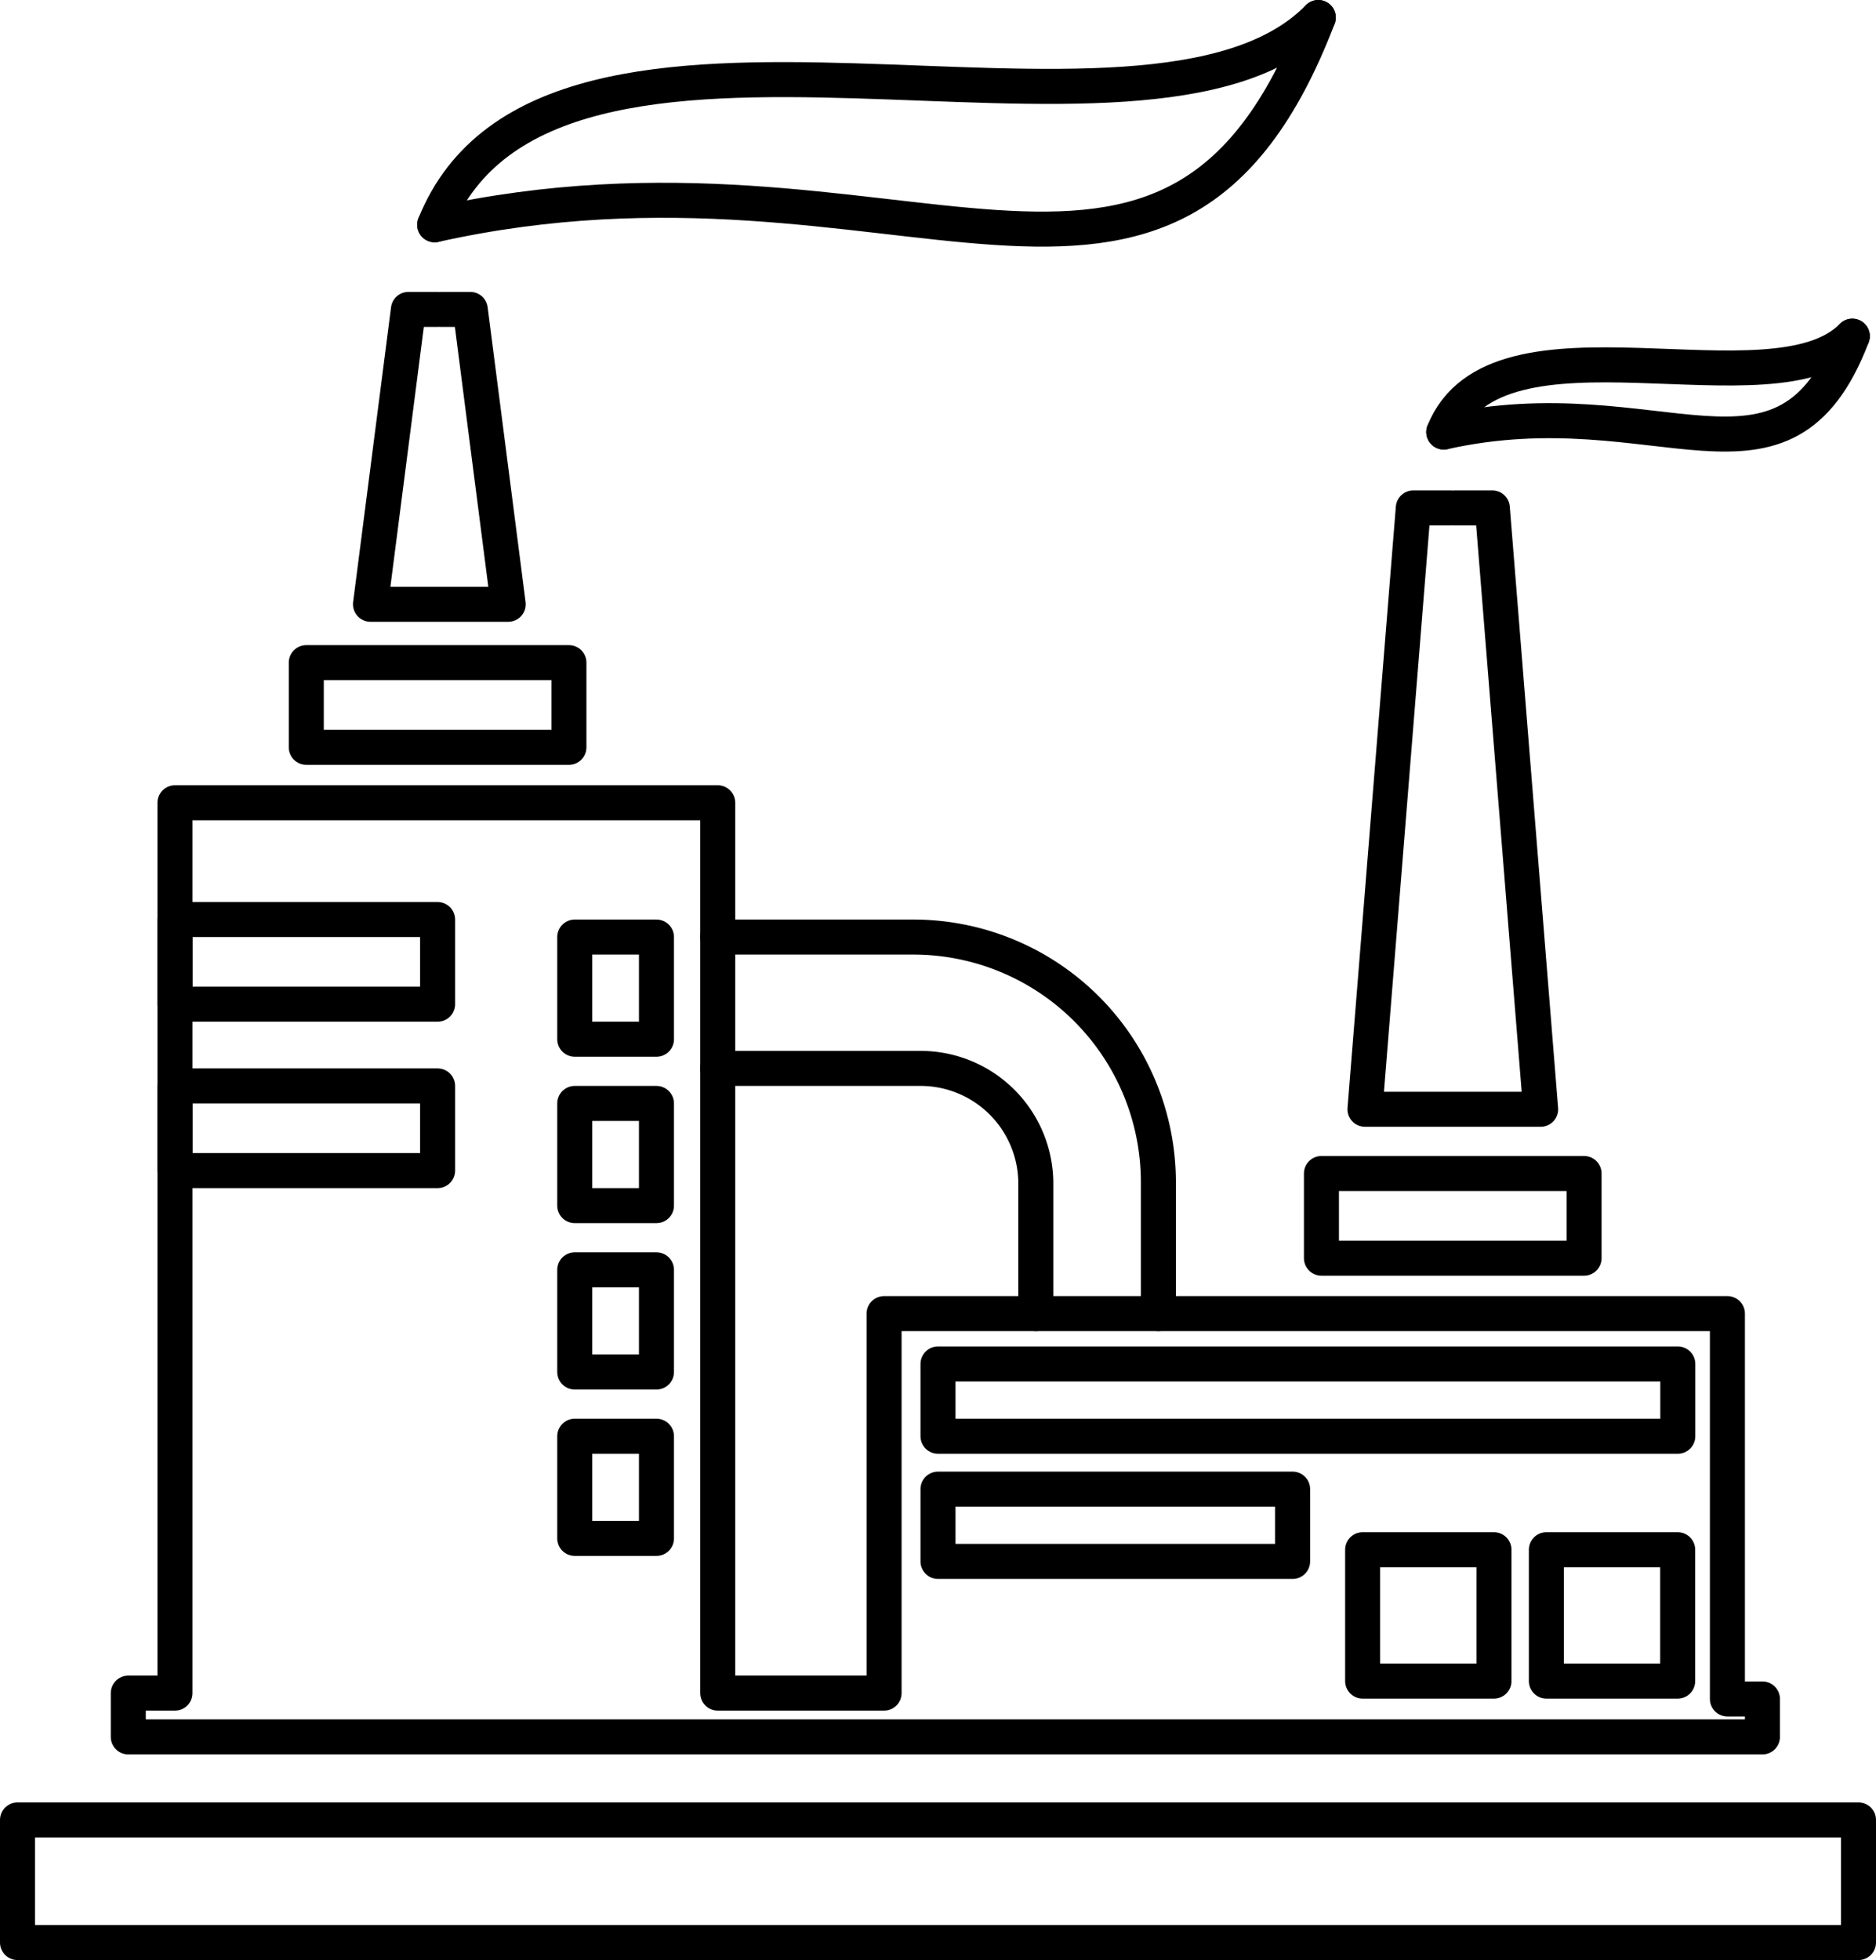
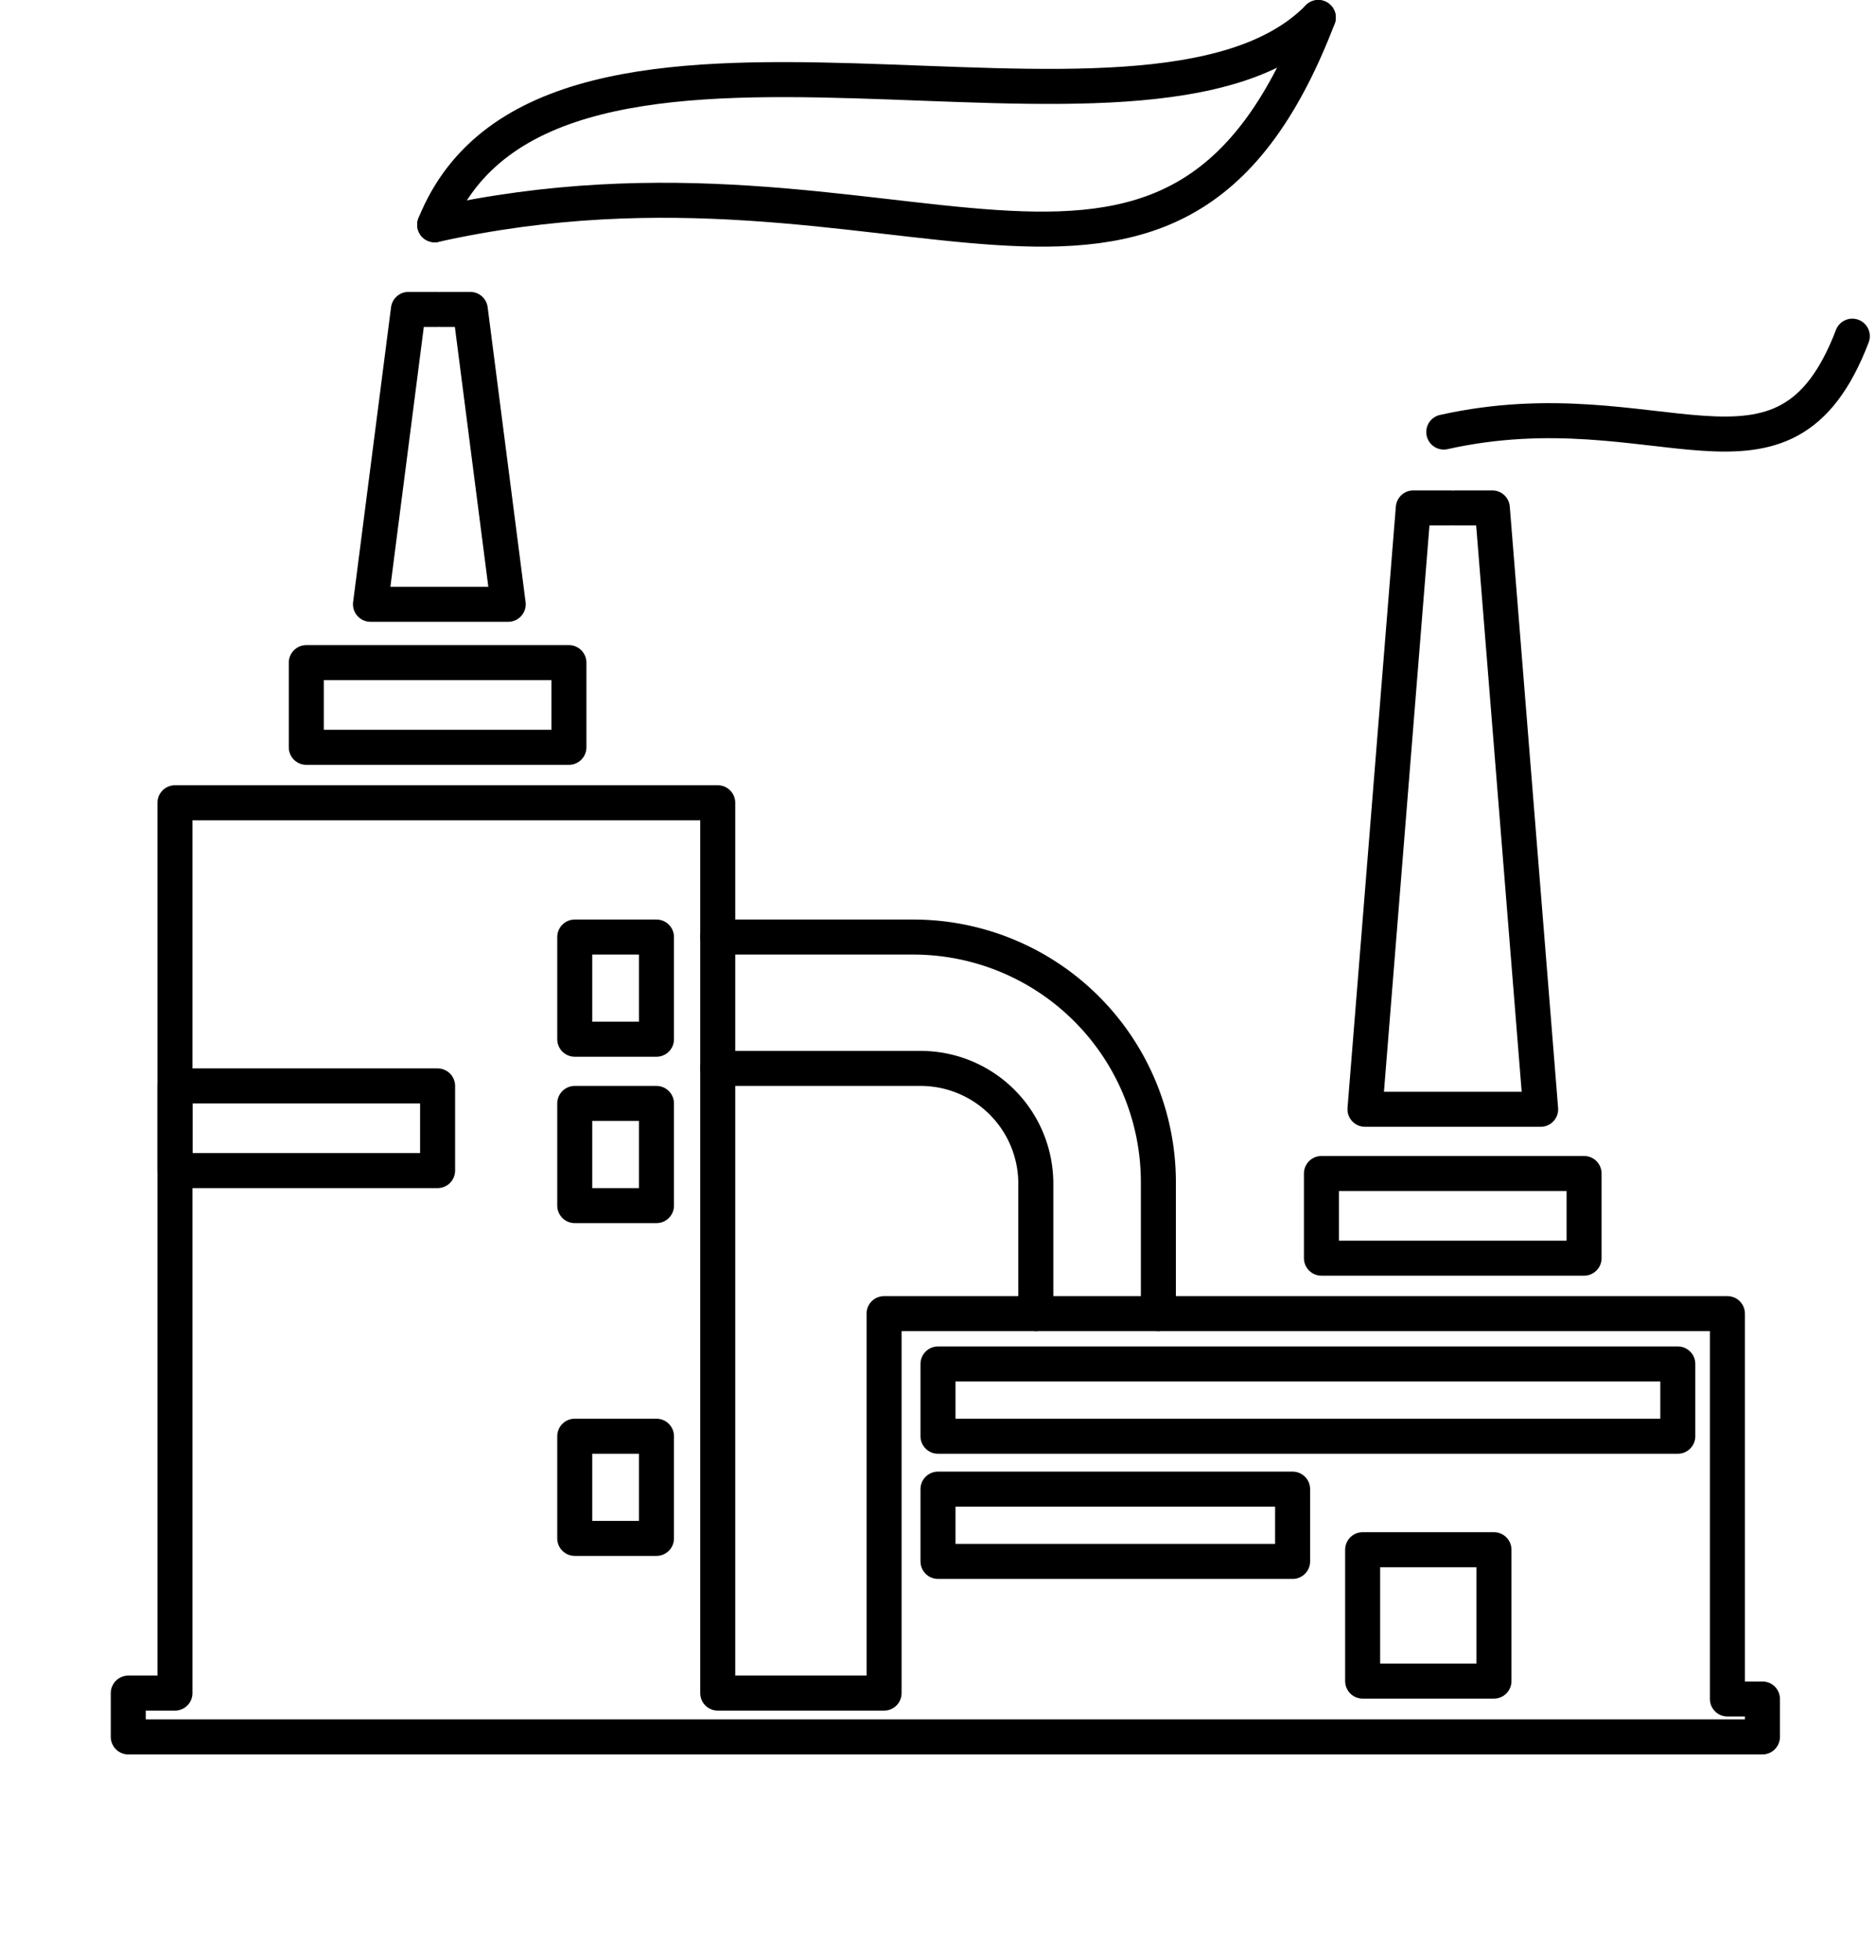
<svg xmlns="http://www.w3.org/2000/svg" width="160.72" height="167.86" viewBox="0 0 160.72 167.86">
  <defs>
    <style>
      .cls-1 {
        fill: none;
        stroke: #000;
        stroke-linecap: round;
        stroke-linejoin: round;
        stroke-width: 3px;
      }
    </style>
  </defs>
  <title>sobstvennoe_proizvodstvo</title>
  <g id="Слой_2" data-name="Слой 2">
    <g id="Слой_1-2" data-name="Слой 1">
      <polygon class="cls-1" points="10.99 148.75 10.99 145 14.99 145 14.99 68.75 61.49 68.75 61.49 145 75.74 145 75.74 112.5 147.99 112.5 147.99 145.5 150.99 145.5 150.99 148.75 10.99 148.75" />
      <rect class="cls-1" x="49.24" y="80.25" width="7" height="8.75" />
      <rect class="cls-1" x="49.24" y="94.5" width="7" height="8.75" />
-       <rect class="cls-1" x="49.24" y="108.75" width="7" height="8.75" />
      <rect class="cls-1" x="49.24" y="123" width="7" height="8.75" />
      <rect class="cls-1" x="14.99" y="93" width="22.5" height="7.25" />
-       <rect class="cls-1" x="14.99" y="78.75" width="22.5" height="7.25" />
      <rect class="cls-1" x="26.24" y="56.75" width="22.5" height="7.25" />
      <rect class="cls-1" x="113.21" y="100.5" width="22.5" height="7.25" />
      <polyline class="cls-1" points="37.49 26.5 34.99 26.5 31.74 51.75 43.54 51.75 40.29 26.5 37.79 26.5" />
      <polyline class="cls-1" points="124.27 43.5 121.08 43.5 116.94 95 131.99 95 127.85 43.5 124.66 43.5" />
      <path class="cls-1" d="M61.49,91.5H78.86a9.87,9.87,0,0,1,9.88,9.88V112.5" />
      <path class="cls-1" d="M61.49,80.25H78.24a21,21,0,0,1,21,21V112.5" />
      <rect class="cls-1" x="80.36" y="116.81" width="63.38" height="6.19" />
      <rect class="cls-1" x="80.36" y="127.53" width="30.38" height="6.19" />
      <rect class="cls-1" x="116.74" y="132.72" width="11.25" height="11.25" />
-       <rect class="cls-1" x="132.48" y="132.72" width="11.25" height="11.25" />
      <path class="cls-1" d="M37.24,19.25c39.88-8.87,63,15.4,75.7-17.75" />
      <path class="cls-1" d="M37.24,19.25C47-5,98.24,16.54,112.94,1.5" />
      <path class="cls-1" d="M123.69,37c18.44-4.11,29.14,7.13,35-8.21" />
-       <path class="cls-1" d="M123.69,37c4.51-11.22,28.22-1.26,35-8.21" />
-       <rect class="cls-1" x="1.5" y="155.86" width="157.72" height="10.5" />
    </g>
  </g>
</svg>